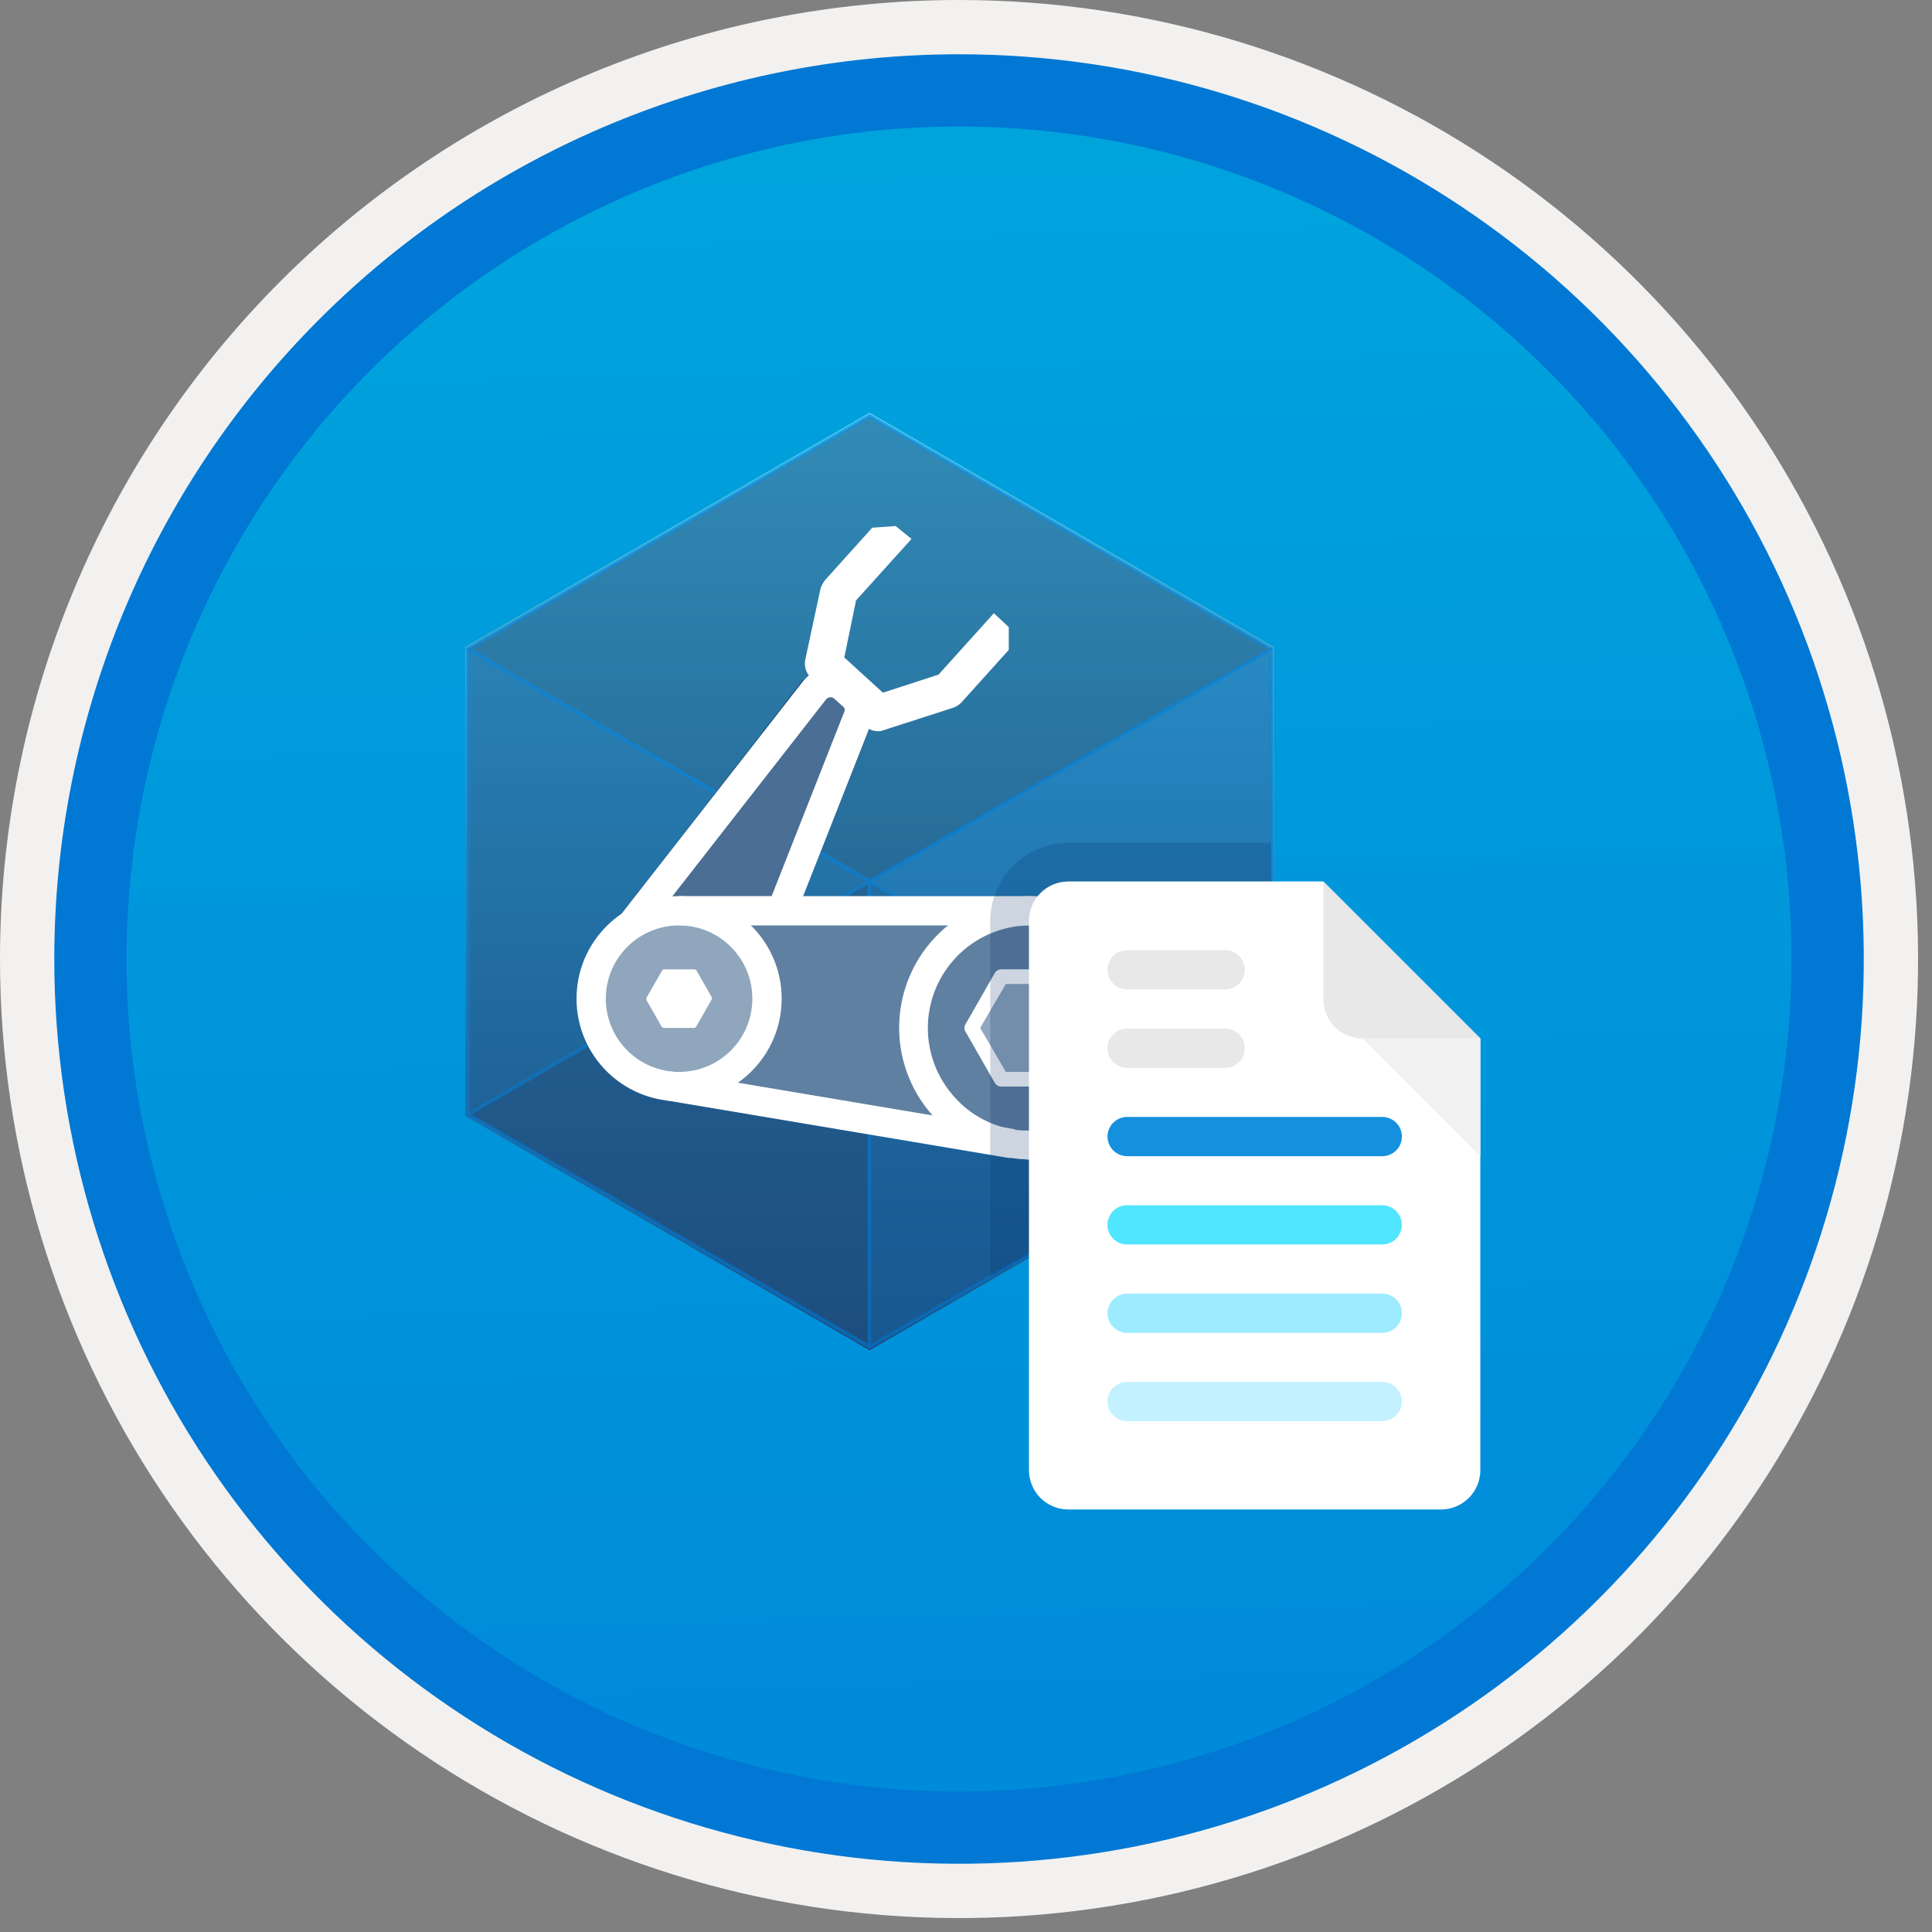
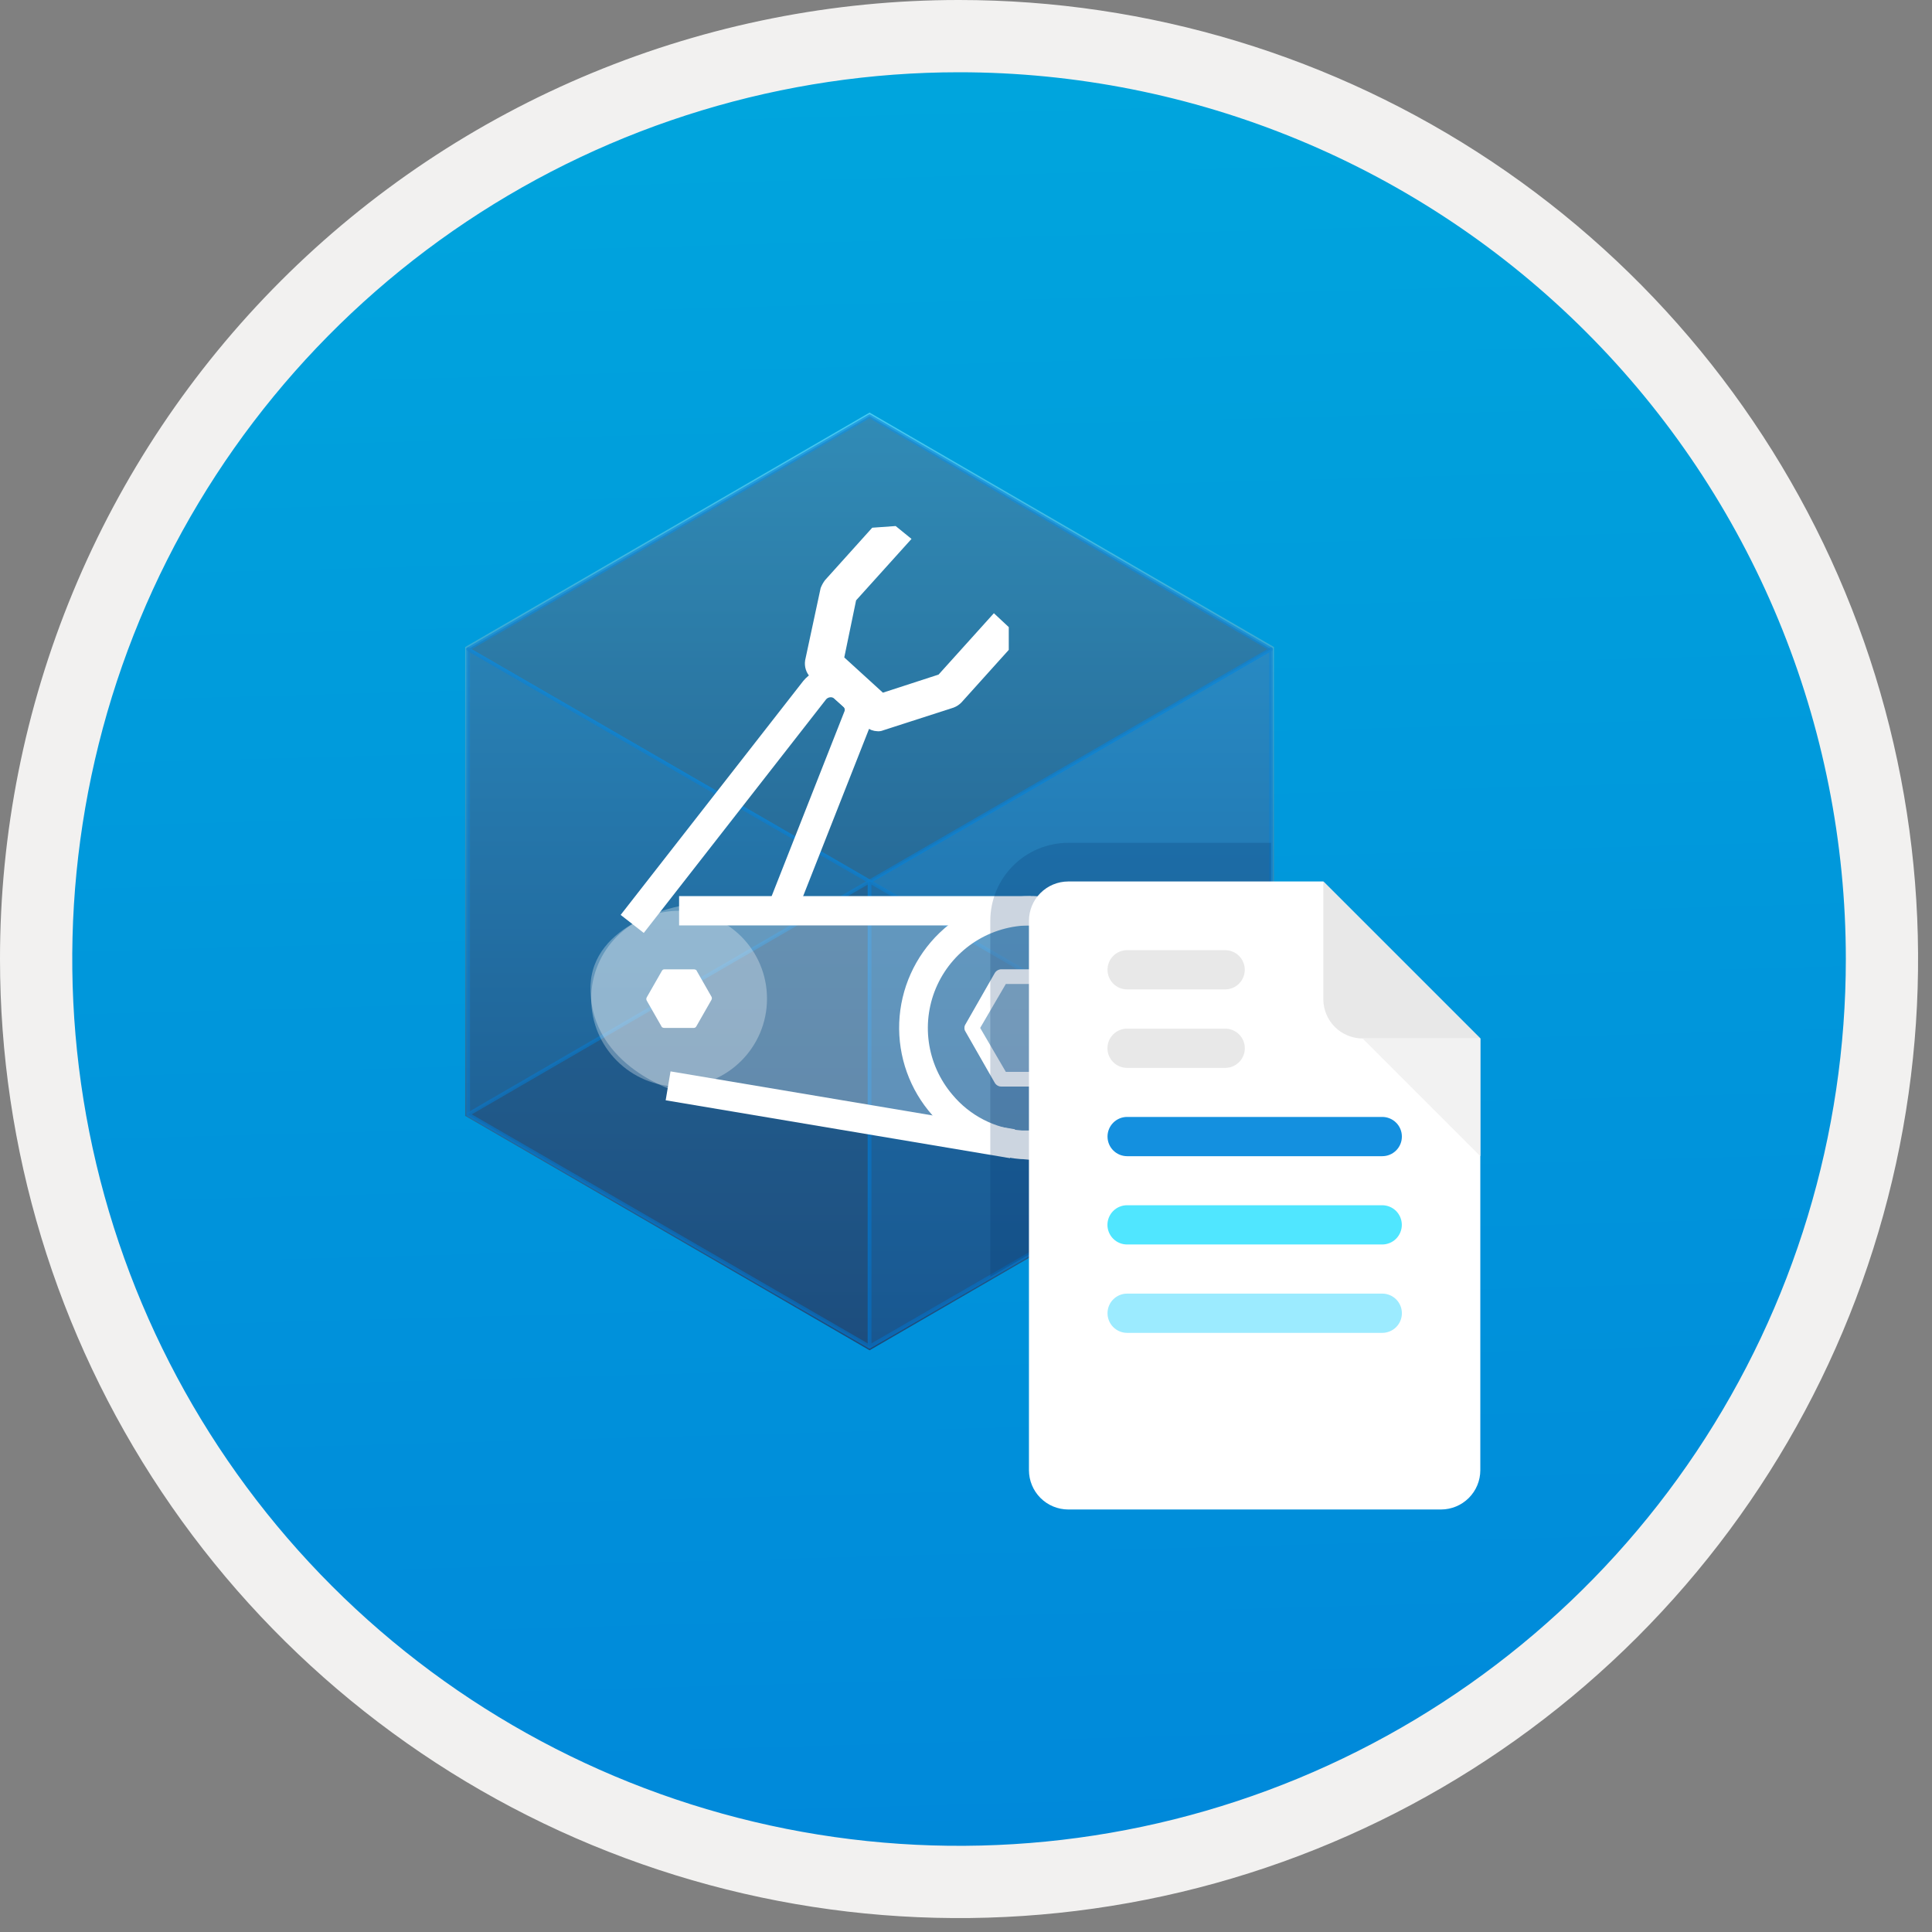
<svg xmlns="http://www.w3.org/2000/svg" width="100" height="100" viewBox="0 0 100 100" fill="none">
  <rect x="0" y="0" width="100" height="100" fill="#808080" stroke="none" />
  <g clip-path="url(#clip0)">
    <path d="M49.64 96.448C40.382 96.448 31.332 93.703 23.634 88.559C15.936 83.416 9.936 76.105 6.393 67.552C2.85 58.998 1.923 49.586 3.73 40.506C5.536 31.426 9.994 23.085 16.54 16.538C23.087 9.992 31.428 5.534 40.508 3.728C49.588 1.921 59 2.848 67.553 6.391C76.107 9.934 83.418 15.934 88.561 23.632C93.705 31.33 96.45 40.38 96.45 49.638C96.451 55.785 95.24 61.873 92.888 67.552C90.535 73.231 87.088 78.392 82.741 82.739C78.394 87.086 73.234 90.534 67.554 92.886C61.875 95.238 55.787 96.449 49.64 96.448V96.448Z" fill="url(#paint0_linear)" />
    <path fill-rule="evenodd" clip-rule="evenodd" d="M95.54 49.64C95.54 58.718 92.848 67.593 87.805 75.141C82.761 82.689 75.592 88.572 67.205 92.046C58.818 95.52 49.589 96.429 40.685 94.658C31.782 92.887 23.603 88.515 17.184 82.096C10.765 75.677 6.393 67.498 4.622 58.595C2.851 49.691 3.76 40.462 7.234 32.075C10.708 23.688 16.591 16.519 24.139 11.476C31.688 6.432 40.562 3.74 49.64 3.74C55.668 3.74 61.636 4.927 67.205 7.234C72.774 9.541 77.834 12.921 82.096 17.184C86.359 21.446 89.739 26.506 92.046 32.075C94.353 37.644 95.54 43.612 95.54 49.64V49.64ZM49.64 3.62732e-07C59.458 3.62732e-07 69.055 2.911 77.219 8.366C85.382 13.82 91.744 21.573 95.501 30.644C99.258 39.714 100.242 49.695 98.326 59.324C96.411 68.954 91.683 77.799 84.741 84.741C77.799 91.683 68.954 96.411 59.324 98.326C49.695 100.242 39.714 99.258 30.644 95.501C21.573 91.744 13.82 85.382 8.366 77.219C2.911 69.055 3.62732e-07 59.458 3.62732e-07 49.64C-0.001 43.121 1.283 36.666 3.777 30.643C6.271 24.62 9.928 19.147 14.537 14.537C19.147 9.928 24.62 6.271 30.643 3.777C36.666 1.283 43.121 -0.001 49.64 3.62732e-07V3.62732e-07Z" fill="#F2F1F0" />
-     <path fill-rule="evenodd" clip-rule="evenodd" d="M92.73 49.639C92.73 58.161 90.202 66.492 85.468 73.578C80.733 80.664 74.003 86.187 66.129 89.449C58.256 92.71 49.592 93.563 41.233 91.901C32.874 90.238 25.197 86.134 19.17 80.108C13.144 74.082 9.04 66.404 7.378 58.045C5.715 49.686 6.568 41.023 9.83 33.149C13.091 25.275 18.614 18.545 25.7 13.811C32.786 9.076 41.117 6.549 49.64 6.549C55.298 6.548 60.902 7.663 66.13 9.828C71.358 11.993 76.108 15.167 80.11 19.169C84.111 23.17 87.285 27.92 89.45 33.148C91.616 38.377 92.73 43.98 92.73 49.639V49.639ZM49.64 2.809C58.902 2.809 67.956 5.555 75.657 10.701C83.358 15.847 89.36 23.16 92.905 31.718C96.449 40.275 97.377 49.691 95.57 58.775C93.763 67.859 89.303 76.203 82.753 82.752C76.204 89.302 67.86 93.762 58.776 95.569C49.692 97.376 40.276 96.448 31.718 92.904C23.162 89.359 15.848 83.357 10.702 75.656C5.556 67.955 2.81 58.901 2.81 49.639C2.811 37.219 7.745 25.308 16.527 16.526C25.309 7.744 37.22 2.81 49.64 2.809V2.809Z" fill="#0078D4" />
    <path d="M45.009 21.355L24.077 33.489V57.758L45.009 69.891L65.94 57.758V33.489L45.009 21.355Z" fill="url(#paint1_linear)" />
    <g opacity="0.7">
      <path opacity="0.7" d="M65.788 33.602V57.681L45.009 69.701V45.623L65.788 33.602Z" fill="#156AB3" stroke="#0078D4" stroke-width="0.19" stroke-linejoin="round" />
      <path opacity="0.7" d="M65.788 33.601L45.009 45.622L24.229 33.601L45.009 21.543L65.788 33.601Z" fill="#1D4A79" stroke="#0078D4" stroke-width="0.19" stroke-linejoin="round" />
      <path opacity="0.7" d="M45.009 45.623V69.701L24.229 57.681V33.602L45.009 45.623Z" fill="#185A97" stroke="#0078D4" stroke-width="0.19" stroke-linejoin="round" />
      <path opacity="0.7" d="M24.229 57.679L45.009 45.621V69.699L24.229 57.679Z" fill="#1D4A79" stroke="#0078D4" stroke-width="0.19" stroke-linejoin="round" />
      <path opacity="0.7" d="M65.788 57.679L45.009 45.621V69.699L65.788 57.679Z" fill="#185A97" stroke="#0078D4" stroke-width="0.19" stroke-linejoin="round" />
    </g>
-     <path d="M53.92 46.422C53.732 46.39 53.541 46.377 53.351 46.383H41.558L45.009 37.7C45.132 37.737 45.259 37.762 45.388 37.776C45.466 37.782 45.544 37.769 45.615 37.738L49.255 36.563C49.385 36.514 49.502 36.436 49.597 36.335L51.986 33.681L51.91 32.619L51.341 32.126L48.573 35.197L45.539 36.183L43.34 34.212L43.985 31.102L46.753 28.031L46.184 27.5L45.122 27.576L42.733 30.23C42.656 30.335 42.592 30.45 42.544 30.571L41.748 34.287C41.727 34.417 41.736 34.55 41.776 34.675C41.815 34.8 41.883 34.914 41.975 35.008C41.975 35.008 41.596 35.122 41.52 35.235L32.154 47.331C31.508 47.772 30.968 48.351 30.574 49.027C30.181 49.703 29.943 50.458 29.879 51.237C29.769 52.599 30.189 53.95 31.051 55.009C31.913 56.069 33.15 56.755 34.505 56.925V56.925L52.327 59.921V59.883C52.517 59.921 52.668 59.959 52.858 59.996C53.047 59.996 53.237 60.034 53.427 60.034C55.137 60.034 56.784 59.39 58.042 58.231C59.299 57.072 60.075 55.482 60.214 53.778C60.343 51.97 59.754 50.185 58.576 48.808C57.398 47.431 55.725 46.574 53.92 46.422V46.422Z" fill="#1D4A79" />
    <path opacity="0.3" d="M35.15 56.544C35.15 56.544 30.562 55.255 30.562 51.16C30.562 47.671 35.301 46.875 35.301 46.875L53.692 47.14C53.692 47.14 59.569 47.823 59.569 53.207C59.569 58.516 53.692 59.236 53.692 59.236L35.15 56.544Z" fill="white" />
    <path opacity="0.3" d="M35.15 56.241C37.663 56.241 39.7 54.204 39.7 51.691C39.7 49.178 37.663 47.141 35.15 47.141C32.637 47.141 30.599 49.178 30.599 51.691C30.599 54.204 32.637 56.241 35.15 56.241Z" fill="white" />
-     <path opacity="0.2" d="M43.037 34.59L45.16 35.955L40.686 47.293L33.595 47.141L43.037 34.59Z" fill="white" />
    <path opacity="0.3" d="M51.834 56.243H54.867C54.936 56.243 55.003 56.226 55.063 56.193C55.123 56.16 55.173 56.111 55.209 56.053L56.725 53.399C56.763 53.343 56.782 53.277 56.782 53.209C56.782 53.142 56.763 53.076 56.725 53.02L55.209 50.365C55.173 50.307 55.123 50.259 55.063 50.226C55.003 50.193 54.936 50.175 54.867 50.176H51.834C51.766 50.175 51.698 50.193 51.639 50.226C51.579 50.259 51.529 50.307 51.493 50.365L49.976 53.02C49.939 53.076 49.919 53.142 49.919 53.209C49.919 53.277 49.939 53.343 49.976 53.399L51.493 56.053C51.529 56.111 51.579 56.16 51.639 56.193C51.698 56.226 51.766 56.243 51.834 56.243V56.243Z" fill="white" />
-     <path d="M35.15 56.241C37.663 56.241 39.7 54.204 39.7 51.691C39.7 49.178 37.663 47.141 35.15 47.141C32.637 47.141 30.599 49.178 30.599 51.691C30.599 54.204 32.637 56.241 35.15 56.241Z" stroke="white" stroke-width="1.517" stroke-linejoin="round" />
    <path d="M34.391 53.205H35.908C35.984 53.205 36.022 53.167 36.06 53.092L36.818 51.764C36.837 51.736 36.847 51.703 36.847 51.67C36.847 51.636 36.837 51.603 36.818 51.575L36.06 50.248C36.06 50.21 35.984 50.172 35.908 50.172H34.391C34.316 50.172 34.278 50.21 34.24 50.286L33.481 51.613C33.463 51.641 33.453 51.674 33.453 51.708C33.453 51.741 33.463 51.774 33.481 51.802L34.24 53.13C34.24 53.167 34.316 53.205 34.391 53.205Z" fill="white" />
    <path d="M53.351 46.38V47.897H53.806C54.5 47.949 55.177 48.14 55.796 48.459C56.415 48.778 56.964 49.219 57.408 49.755C58.067 50.529 58.49 51.475 58.627 52.481C58.765 53.487 58.611 54.512 58.184 55.434C57.757 56.356 57.075 57.136 56.218 57.682C55.362 58.228 54.367 58.517 53.351 58.514H52.896C52.201 58.463 51.524 58.272 50.905 57.953C50.286 57.634 49.738 57.193 49.293 56.657C48.635 55.883 48.212 54.937 48.074 53.931C47.937 52.924 48.09 51.9 48.517 50.978C48.944 50.056 49.627 49.276 50.483 48.73C51.34 48.184 52.335 47.895 53.351 47.897V46.38H53.351ZM53.351 46.38C51.59 46.382 49.898 47.065 48.629 48.286C47.36 49.507 46.613 51.172 46.544 52.932C46.476 54.692 47.091 56.41 48.261 57.726C49.43 59.042 51.064 59.855 52.82 59.993C53.01 59.993 53.199 60.031 53.389 60.031C55.15 60.03 56.842 59.347 58.111 58.126C59.38 56.905 60.127 55.24 60.196 53.48C60.264 51.72 59.649 50.002 58.479 48.686C57.309 47.369 55.675 46.557 53.919 46.418C53.732 46.387 53.541 46.374 53.351 46.38L53.351 46.38Z" fill="white" />
    <path d="M54.678 50.93L56.005 53.205L54.678 55.48H52.062L50.734 53.205L52.062 50.93H54.678V50.93ZM54.868 50.172H51.834C51.766 50.172 51.698 50.189 51.639 50.222C51.579 50.255 51.529 50.303 51.493 50.361L49.976 53.016C49.939 53.072 49.919 53.138 49.919 53.205C49.919 53.273 49.939 53.339 49.976 53.395L51.493 56.049C51.529 56.108 51.579 56.156 51.639 56.189C51.698 56.222 51.766 56.239 51.834 56.239H54.867C54.936 56.239 55.003 56.222 55.063 56.189C55.123 56.156 55.173 56.108 55.209 56.049L56.725 53.395C56.763 53.339 56.782 53.273 56.782 53.205C56.782 53.138 56.763 53.072 56.725 53.016L55.209 50.361C55.173 50.303 55.123 50.255 55.063 50.222C55.003 50.189 54.936 50.172 54.867 50.172H54.868Z" fill="white" />
    <path d="M34.581 56.203L52.403 59.199" stroke="white" stroke-width="1.517" stroke-miterlimit="10" />
    <path d="M53.351 47.141H35.15" stroke="white" stroke-width="1.517" stroke-miterlimit="10" />
    <path d="M32.723 47.822L42.165 35.726C42.346 35.505 42.608 35.366 42.892 35.337C43.176 35.309 43.46 35.394 43.681 35.574L44.136 35.991C44.297 36.127 44.409 36.311 44.457 36.516C44.505 36.721 44.486 36.936 44.402 37.129L40.458 47.139" stroke="white" stroke-width="1.517" stroke-linejoin="round" />
    <path d="M52.024 32.541L51.455 32.01L48.687 35.081L45.653 36.067L43.492 34.096L44.136 30.986L46.905 27.915L46.298 27.422L45.236 27.498L42.847 30.152C42.77 30.257 42.706 30.372 42.658 30.493L41.861 34.209C41.84 34.339 41.85 34.471 41.889 34.597C41.929 34.722 41.997 34.836 42.089 34.93L44.933 37.47C45.071 37.588 45.245 37.654 45.426 37.66C45.504 37.666 45.582 37.653 45.653 37.622L49.294 36.447C49.423 36.398 49.54 36.32 49.635 36.219L52.024 33.565V32.541Z" fill="white" stroke="white" stroke-width="0.379" stroke-miterlimit="10" />
    <path opacity="0.2" fill-rule="evenodd" clip-rule="evenodd" d="M65.788 57.683V43.625H55.29C54.221 43.626 53.196 44.051 52.44 44.807C51.684 45.563 51.259 46.588 51.258 47.657V66.089L65.788 57.683Z" fill="#003067" />
    <path fill-rule="evenodd" clip-rule="evenodd" d="M55.29 45.625C54.751 45.627 54.236 45.841 53.855 46.222C53.474 46.602 53.26 47.118 53.258 47.657V76.099C53.26 76.637 53.474 77.153 53.855 77.534C54.236 77.915 54.751 78.129 55.29 78.131H74.59C75.128 78.129 75.644 77.915 76.025 77.534C76.406 77.153 76.62 76.637 76.621 76.099V53.751L68.495 45.625H55.29Z" fill="white" />
    <path fill-rule="evenodd" clip-rule="evenodd" d="M70.527 53.751H76.621L68.495 45.625V51.72C68.497 52.258 68.711 52.774 69.092 53.155C69.473 53.535 69.988 53.75 70.527 53.751V53.751Z" fill="#E8E8E8" />
    <path fill-rule="evenodd" clip-rule="evenodd" d="M71.543 59.844H58.337C58.068 59.843 57.811 59.736 57.621 59.545C57.431 59.355 57.325 59.097 57.325 58.828C57.325 58.559 57.431 58.302 57.621 58.111C57.811 57.921 58.068 57.813 58.337 57.812H71.543C71.676 57.812 71.809 57.838 71.932 57.889C72.056 57.94 72.168 58.014 72.263 58.109C72.358 58.203 72.433 58.315 72.484 58.439C72.535 58.562 72.561 58.695 72.561 58.828C72.561 58.962 72.535 59.094 72.484 59.218C72.433 59.341 72.358 59.453 72.263 59.548C72.168 59.642 72.056 59.717 71.932 59.768C71.809 59.819 71.676 59.844 71.543 59.844V59.844Z" fill="#1490DF" />
    <path fill-rule="evenodd" clip-rule="evenodd" d="M63.416 55.274H58.337C58.068 55.274 57.809 55.167 57.619 54.976C57.428 54.786 57.321 54.527 57.321 54.258C57.321 53.989 57.428 53.73 57.619 53.54C57.809 53.349 58.068 53.242 58.337 53.242H63.416C63.685 53.242 63.944 53.349 64.134 53.54C64.325 53.73 64.432 53.989 64.432 54.258C64.432 54.527 64.325 54.786 64.134 54.976C63.944 55.167 63.685 55.274 63.416 55.274Z" fill="#E8E8E8" />
    <path fill-rule="evenodd" clip-rule="evenodd" d="M63.416 51.211H58.337C58.068 51.211 57.811 51.103 57.621 50.913C57.431 50.722 57.325 50.464 57.325 50.196C57.325 49.927 57.431 49.669 57.621 49.478C57.811 49.288 58.068 49.181 58.337 49.18H63.416C63.685 49.181 63.943 49.288 64.132 49.478C64.322 49.669 64.429 49.927 64.429 50.196C64.429 50.464 64.322 50.722 64.132 50.913C63.943 51.103 63.685 51.211 63.416 51.211Z" fill="#E8E8E8" />
    <path fill-rule="evenodd" clip-rule="evenodd" d="M71.543 64.414H58.337C58.068 64.414 57.809 64.307 57.619 64.117C57.428 63.926 57.321 63.668 57.321 63.399C57.321 63.129 57.428 62.871 57.619 62.68C57.809 62.49 58.068 62.383 58.337 62.383H71.543C71.812 62.383 72.07 62.49 72.261 62.68C72.451 62.871 72.558 63.129 72.558 63.399C72.558 63.668 72.451 63.926 72.261 64.117C72.07 64.307 71.812 64.414 71.543 64.414Z" fill="#50E6FF" />
    <path fill-rule="evenodd" clip-rule="evenodd" d="M71.543 68.989H58.337C58.068 68.988 57.811 68.88 57.621 68.69C57.431 68.5 57.325 68.242 57.325 67.973C57.325 67.704 57.431 67.446 57.621 67.256C57.811 67.065 58.068 66.958 58.337 66.957H71.543C71.676 66.957 71.809 66.983 71.932 67.033C72.056 67.084 72.168 67.159 72.263 67.253C72.358 67.348 72.433 67.46 72.484 67.583C72.535 67.707 72.561 67.839 72.561 67.973C72.561 68.106 72.535 68.239 72.484 68.362C72.433 68.486 72.358 68.598 72.263 68.692C72.168 68.787 72.056 68.861 71.932 68.912C71.809 68.963 71.676 68.989 71.543 68.989Z" fill="#9CEBFF" />
-     <path fill-rule="evenodd" clip-rule="evenodd" d="M71.543 73.559H58.337C58.068 73.559 57.809 73.452 57.619 73.261C57.428 73.071 57.321 72.813 57.321 72.543C57.321 72.274 57.428 72.015 57.619 71.825C57.809 71.634 58.068 71.527 58.337 71.527H71.543C71.812 71.527 72.07 71.634 72.261 71.825C72.451 72.015 72.558 72.274 72.558 72.543C72.558 72.813 72.451 73.071 72.261 73.261C72.07 73.452 71.812 73.559 71.543 73.559V73.559Z" fill="#C3F1FF" />
    <path fill-rule="evenodd" clip-rule="evenodd" d="M76.621 59.845L70.527 53.75H76.621V59.845Z" fill="#F2F2F2" />
  </g>
  <defs>
    <linearGradient id="paint0_linear" x1="47.87" y1="-15.155" x2="51.852" y2="130.613" gradientUnits="userSpaceOnUse">
      <stop stop-color="#00ABDE" />
      <stop offset="1" stop-color="#007ED8" />
    </linearGradient>
    <linearGradient id="paint1_linear" x1="45.009" y1="69.891" x2="45.009" y2="21.355" gradientUnits="userSpaceOnUse">
      <stop stop-color="#1D4A79" />
      <stop offset="1" stop-color="#45CAF2" />
    </linearGradient>
    <clipPath id="clip0">
      <rect width="99.28" height="99.28" fill="white" />
    </clipPath>
  </defs>
</svg>